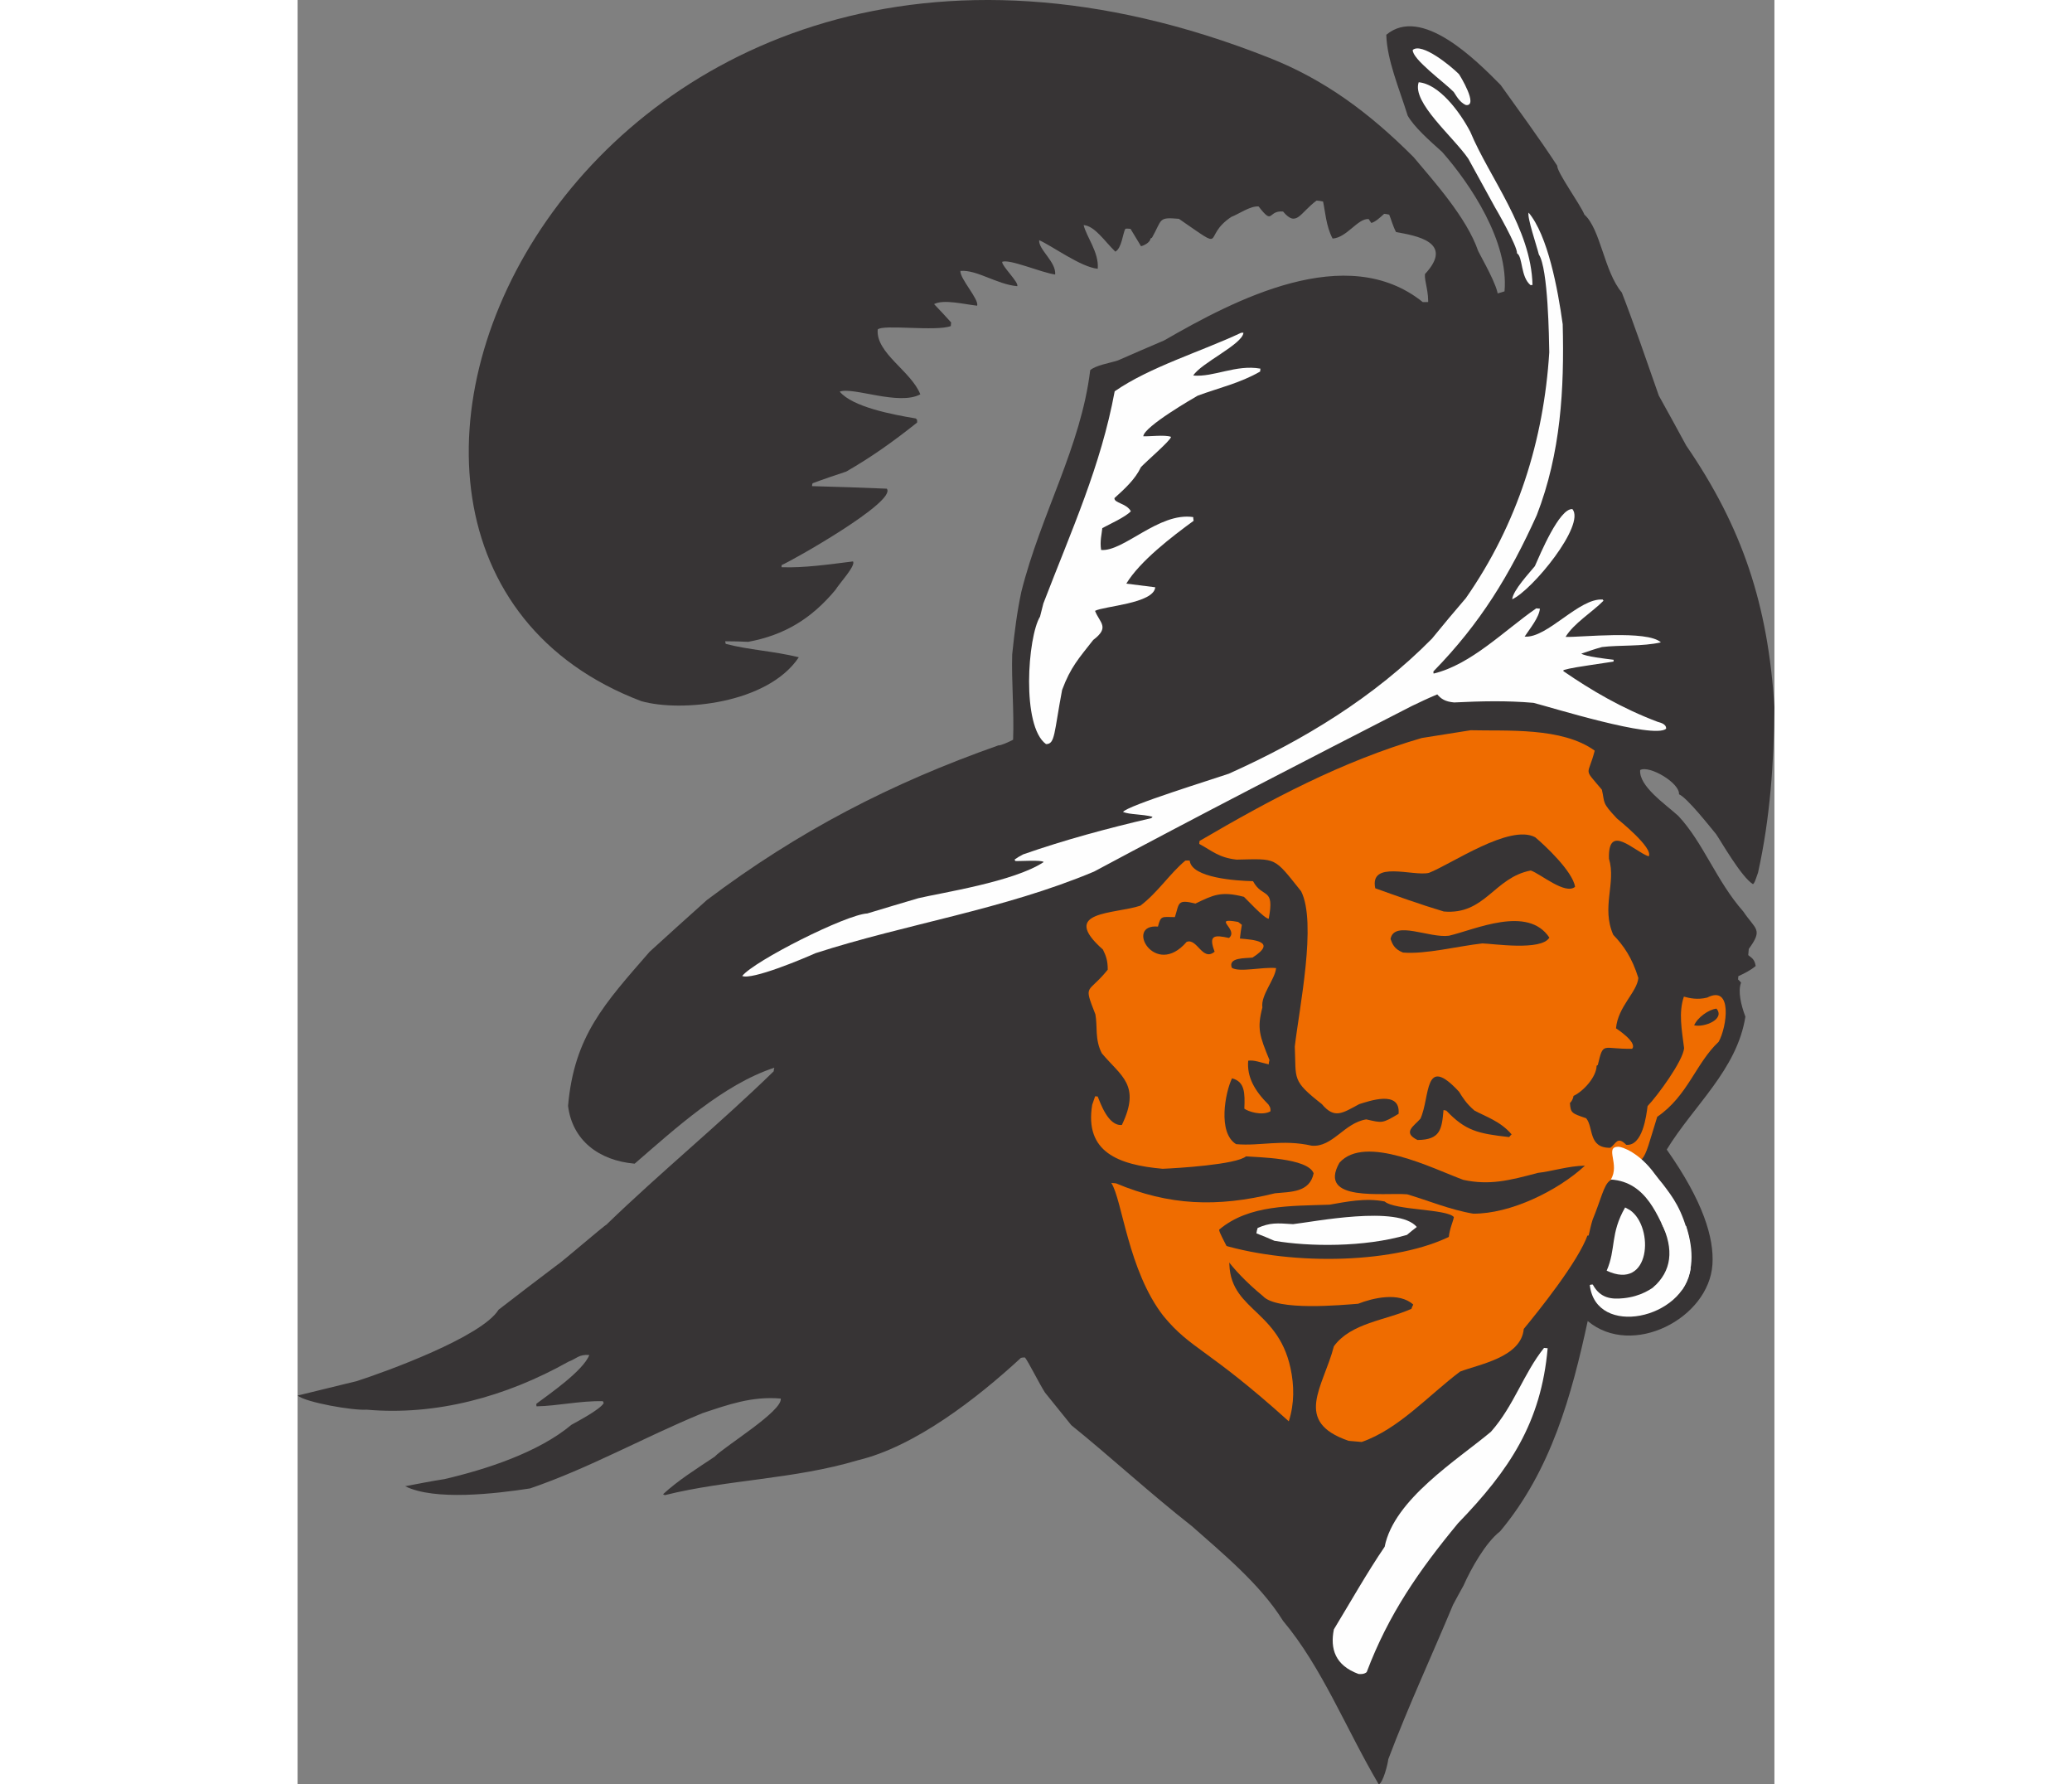
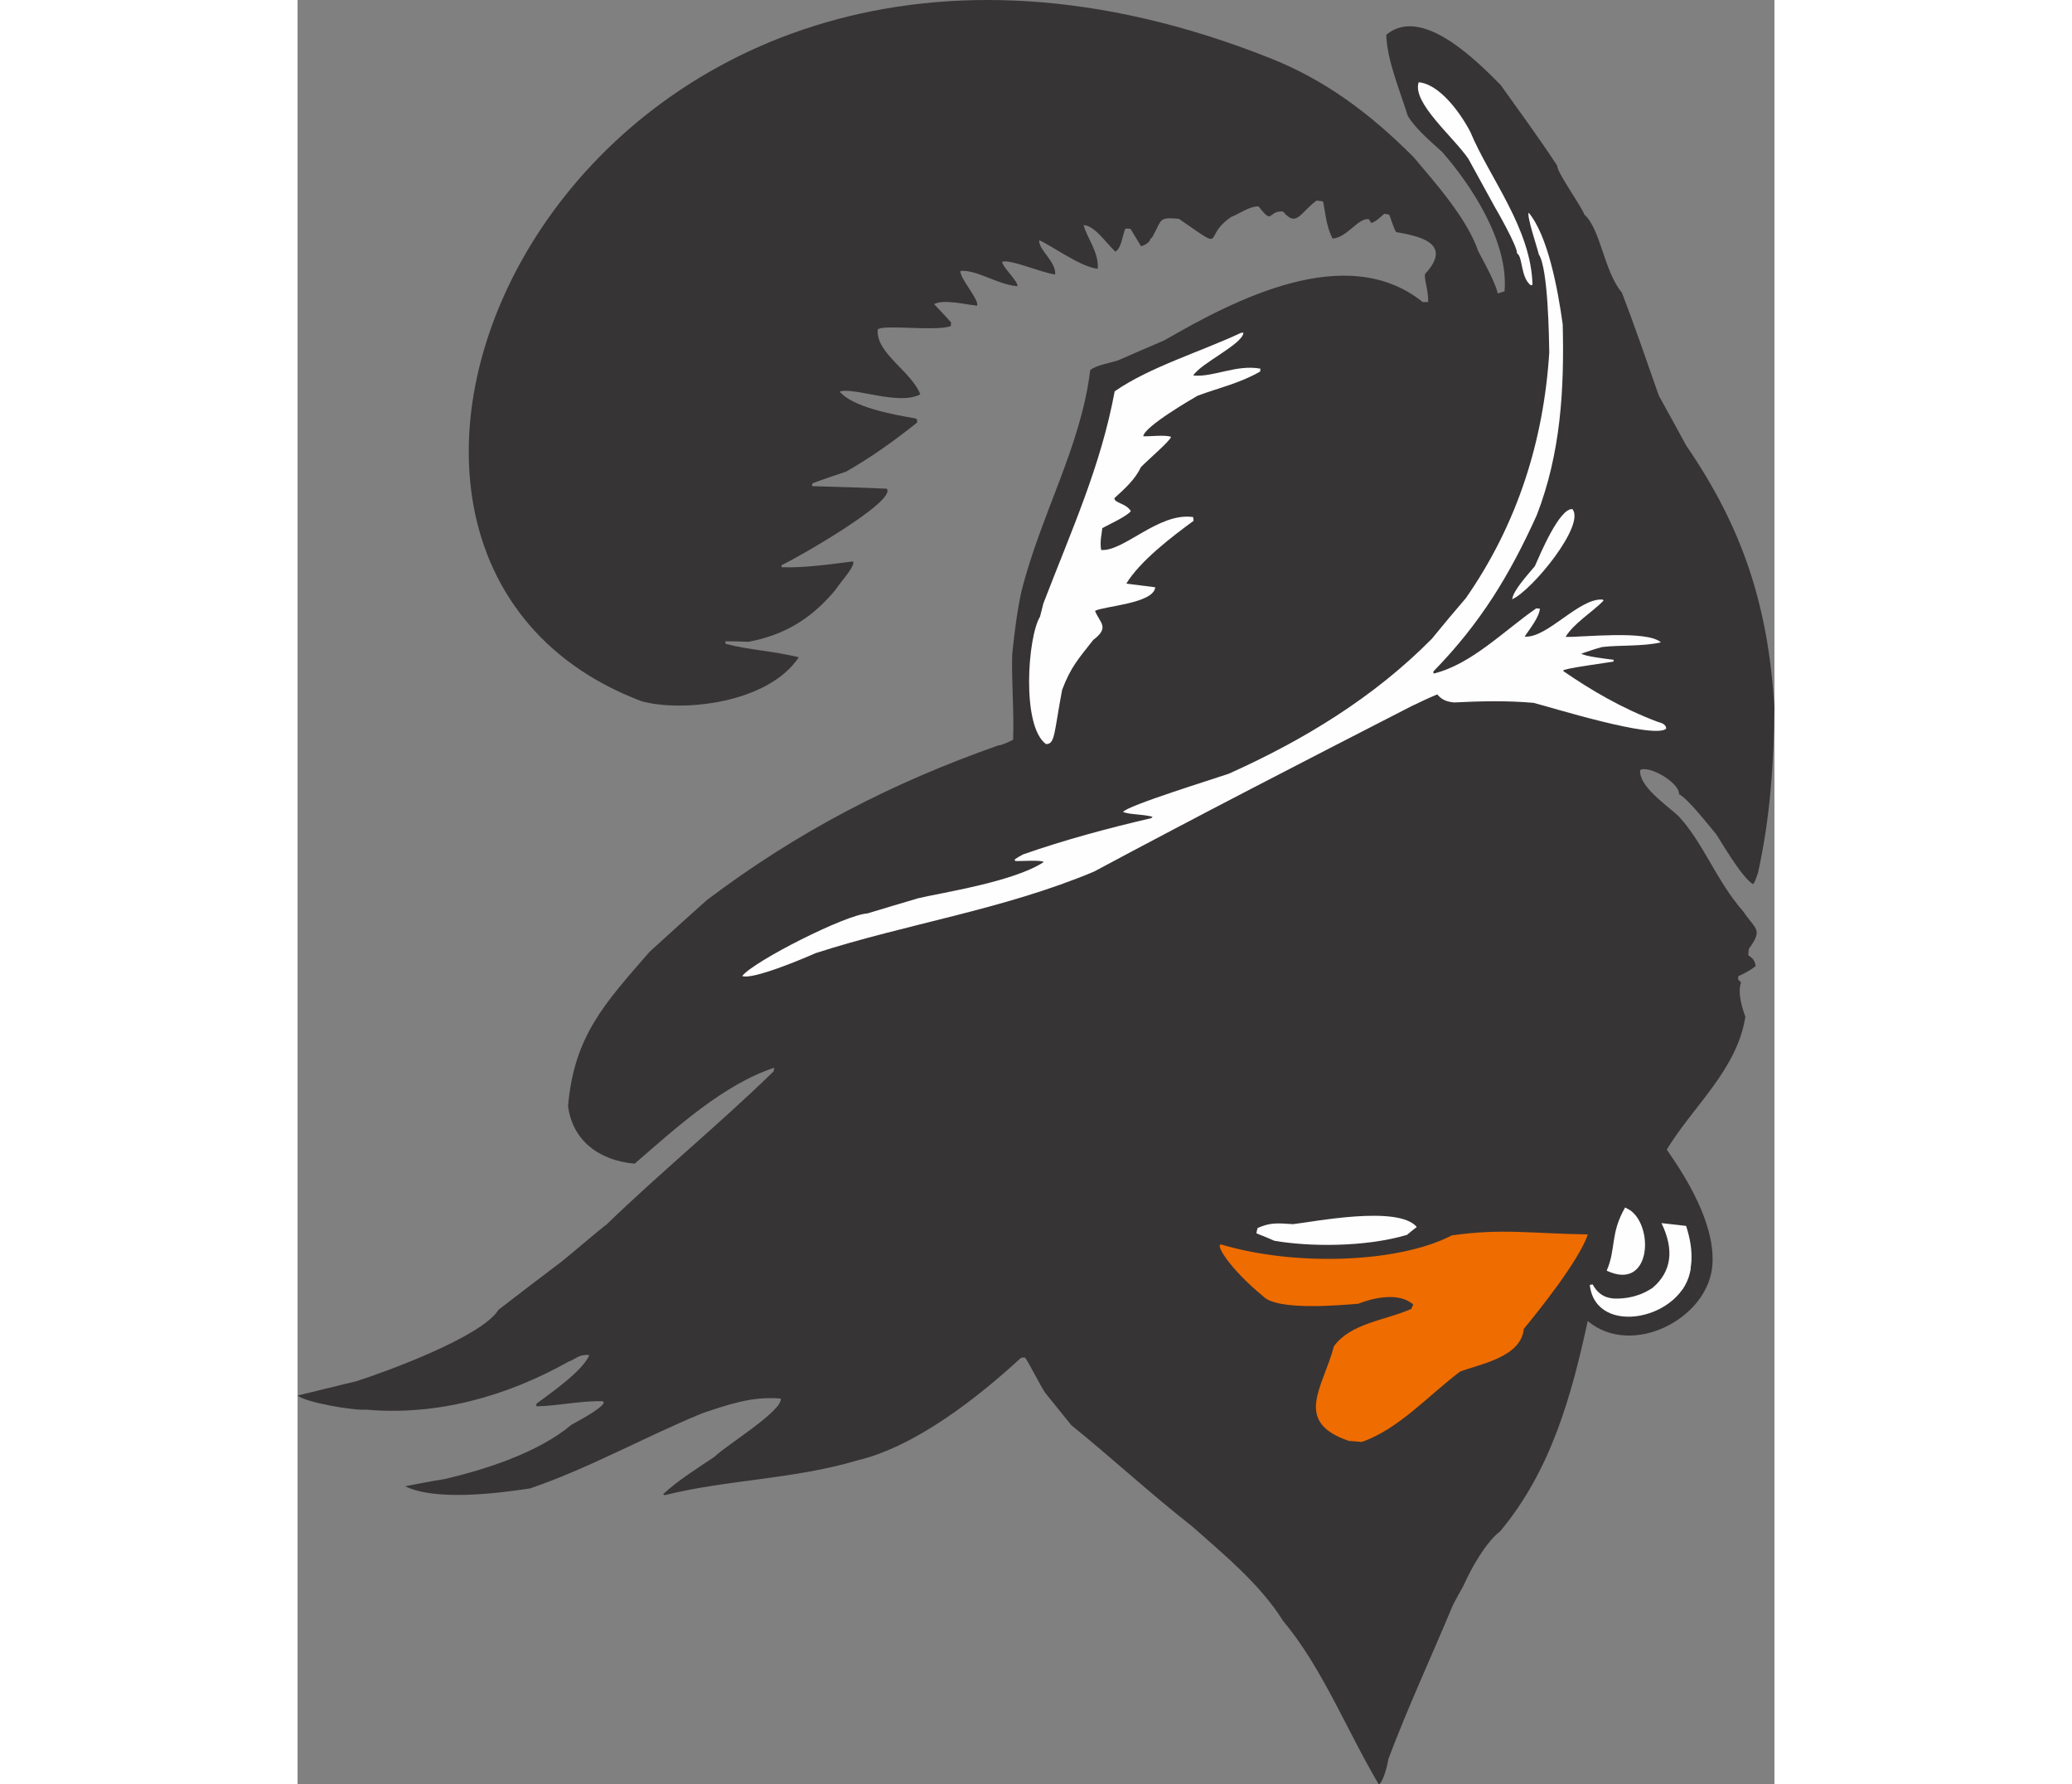
<svg xmlns="http://www.w3.org/2000/svg" xml:space="preserve" width="7.848in" height="6.757in" version="1.1" style="shape-rendering:geometricPrecision; text-rendering:geometricPrecision; image-rendering:optimizeQuality; fill-rule:evenodd; clip-rule:evenodd" viewBox="0 0 7847.73 9479.66">
  <rect x="0" y="0" width="7847.73" height="9479.66" fill="#808080" stroke="none" />
  <defs>
    <style type="text/css">
   
    .fil1 {fill:#FEFEFE}
    .fil0 {fill:#373435}
    .fil2 {fill:#EF6C00}
   
  </style>
  </defs>
  <g id="Layer_x0020_1">
    <g id="_2008383257504">
      <path class="fil0" d="M5745.23 9479.66c-174.2,-295.14 -301,-621.1 -508.53,-868.66 -122.56,-197.33 -329.34,-365.14 -484.32,-503.13 -223.62,-175.13 -437.48,-372.71 -640.74,-536.32 -47.32,-58.58 -94.64,-117.14 -140.2,-173.62 -29.04,-45.31 -86.87,-161.16 -106.05,-186.16 -7.71,-0.68 -15.6,0.57 -21.55,1.99 -230.54,212.92 -562.23,471.35 -865.92,543.75 -341.27,102.12 -693.01,102.29 -1026.8,185.64 -3.69,-2.27 -7.38,-4.53 -9.31,-4.7 80.4,-74.55 179.06,-135.83 274.04,-199.38 55.56,-57.3 361.36,-242.22 351.7,-309.14 -154.26,-13.57 -282.76,33.43 -416.88,77.99 -314.55,129.74 -602.9,292.88 -915.42,399.48 -185.16,28.41 -507.17,66.17 -663.56,-11.71 69.19,-13.34 138.38,-26.7 209.32,-37.95 218.22,-50.77 498.19,-140.8 674.42,-288.54 32.72,-18.5 150.83,-80.01 171.41,-115.12 -1.59,-4.02 -3.18,-8.05 -4.93,-10.15 -120.24,-2.8 -241.25,25.42 -352.19,27.33 -1.42,-5.95 -1.08,-9.81 -0.75,-13.66 64.53,-48.74 248.53,-174.42 281.23,-258.99 -55.92,-4.92 -69.86,21.06 -109.96,35.03 -335.24,188.17 -705.43,287.75 -1073.75,255.36 -70.43,5.46 -321.18,-37.96 -366.51,-74.98 105.26,-25.72 210.51,-51.45 315.77,-77.17 156,-50.41 663.88,-235.05 752.3,-378.85 104.22,-80.22 208.44,-160.45 312.48,-238.74 7.89,-1.26 251.75,-211.05 259.63,-212.3 288.88,-279.69 602.88,-535.79 889.83,-815.64 0.68,-7.71 1.19,-13.5 3.63,-19.11 -272.09,88.78 -530.06,326.49 -742.47,509.91 -190.9,-16.78 -331.08,-124.33 -353.87,-307.06 32.73,-372.17 193.46,-542.64 433.45,-818.85 101.38,-92.13 202.75,-184.26 303.96,-274.47 484.91,-365.43 979.6,-621.19 1549.12,-821.79 13.5,1.18 56.03,-18.4 78.43,-30.03 5.68,-153.02 -9.17,-315.61 -4.85,-453.2 12.96,-125.18 25.63,-225.11 48.79,-333.84 104.46,-414.44 316.35,-768.91 365.8,-1176.53 31.47,-26.38 98.38,-36.04 146.36,-51.26 80.86,-35.64 163.65,-71.11 246.44,-106.58 374.59,-215.79 969.54,-528.8 1374.29,-203.67 126.19,1.38 310.33,-15.46 434.47,-57.01 23.23,-264.18 -181.15,-569.76 -331.32,-740.36 -72.04,-64.63 -147.78,-131.53 -183.19,-192.94 -45.47,-145.85 -110.05,-295.33 -113.78,-429.74 186.71,-156.53 476.04,133.19 608.05,267.23 89.93,126.44 199.38,274.03 300.42,428.67 -2.88,32.78 123.65,207.14 144.3,259.48 86.46,77.56 103.77,300.62 198.74,413.9 63.4,162.98 131.46,361.35 196.68,547.8 48.63,87.84 97.26,175.67 145.72,265.44 297.99,434.28 434.85,844.68 468.53,1389.8 -2.64,295.14 -22.63,588.75 -86.96,878.47 -18.25,52.81 -18.25,52.81 -26.81,61.77 -62.68,-38.55 -170.32,-228.73 -196.2,-265.98 -28.14,-33.57 -153.92,-194.25 -197.08,-211.65 5.25,-59.78 -157.32,-155.69 -206.31,-128.91 -7.46,84.85 130.05,178.56 202.09,243.19 133.26,141.91 202.74,346.24 345.88,508.45 65.31,97.07 106.48,92.92 29.16,198.83 -0.85,9.64 -1.87,21.22 -2.89,32.79 14.41,12.93 33.36,18.47 39.61,57.89 -29.37,24.62 -63.85,41.02 -92.2,54.08 -0.51,5.78 -1.02,11.57 -1.52,17.35 5.44,4.37 10.72,10.65 16,16.95 -17.57,45.09 -0.7,118.48 22.96,180.8 -44.21,281.77 -274.9,471.9 -417.93,706.11 194.17,275.45 252.06,470.07 242.86,610.4 -18.8,287 -427.12,498 -662.79,300.42 -85.07,392.83 -194.13,793.26 -465.52,1117.23 -77.11,59.29 -155.56,200.08 -194.38,287.99 -18.48,33.36 -36.95,66.71 -55.6,101.99 -113.3,271.81 -237.82,538.74 -344.24,820.86 -1.87,21.21 -26.45,123.99 -50.6,133.52z" />
-       <path class="fil1" d="M5637.47 8893.04c-124.22,-45.9 -151.47,-133.8 -130.74,-236.91 84.07,-138.35 178.39,-304.94 269.83,-438.76 49.38,-252.17 386.48,-461.54 564.81,-611.03 122.97,-138.82 172.94,-309.31 282.07,-445.46 5.78,0.51 11.57,1.02 19.28,1.7 -34.76,395.31 -202.62,646.77 -476.24,929.74 -206.59,250 -368.89,482.52 -485.4,790.97 -14.69,12.31 -33.97,10.61 -43.61,9.76z" />
      <path class="fil2" d="M5585.1 7654.48c-298.06,-101.99 -134.22,-285.79 -78.25,-502.4 90.59,-124.18 274.4,-137.17 411.97,-198.9 2.61,-7.54 5.21,-15.09 9.75,-22.47 -75.56,-68.83 -216.55,-34.58 -293.04,-4.39 -84.11,6.2 -431.55,40.25 -505.56,-40.57 -180.76,-148.16 -262.64,-286.44 -217.98,-273.16 383.01,113.87 932.62,99.64 1221.83,-49.54 268.7,-38.08 418.88,-9.86 722.48,-5.02 -49.32,143.66 -268.81,415.09 -340.59,502.06 -13.4,152.34 -241.99,188.59 -338.63,226.73 -168.57,127.04 -326.12,305.56 -522.57,373.79 -23.14,-2.03 -46.28,-4.07 -69.41,-6.1z" />
      <path class="fil1" d="M5190.79 6591.83c-31.76,-14.45 -63.7,-26.97 -95.63,-39.5 0.85,-9.64 3.62,-19.11 6.39,-28.59 66.69,-29.11 101.4,-26.06 188.34,-20.36 107.92,-11.89 558.95,-102.42 657.44,15.06 -18.71,13.9 -35.49,27.97 -52.28,42.04 -227.83,66.88 -522.87,62.49 -704.26,31.35z" />
      <path class="fil1" d="M6866.58 6826.64c4.03,-1.59 9.98,-3 15.77,-2.5 39.85,73.71 99.48,79.29 163.6,72.74 179.44,-18.31 247.19,-154.96 248.86,-154.78 27.87,3.17 53.57,-5.53 107.93,-5 -33.48,271.73 -503.99,370.85 -536.15,89.54z" />
-       <path class="fil2" d="M4952.86 6665.94c-26.14,297.25 252.3,272.77 323.39,602.12 19.91,92.22 21.27,188.25 -9.09,282.83 -433.36,-390.67 -518.22,-379.72 -666.28,-559.66 -188.2,-241.56 -218.67,-618.18 -276.94,-706.86 7.71,0.68 15.43,1.36 25.07,2.2 281.11,117.99 536.66,128.8 844.54,52.89 82.35,-8.31 184.89,-3.18 205.61,-106.29 -31.61,-82.45 -301.51,-84.81 -359.37,-89.9 -52.44,43.97 -366.97,62.95 -443.02,65.98 -235.26,-20.69 -415.8,-89.04 -374.3,-339.95 5.21,-15.09 10.43,-30.18 15.64,-45.26 3.86,0.34 7.71,0.68 13.5,1.19 14.47,34.3 56.02,158.44 128.55,151.21 102.25,-212.53 -4.44,-258.84 -106.45,-380.52 -38.24,-73.32 -22.33,-143.82 -34.26,-207.05 -64.99,-167 -41.32,-104.68 65.55,-237.14 0.55,-50.48 -10.75,-76.74 -25.55,-107.18 -234.4,-207.17 61.14,-187.01 199.28,-233.15 93.72,-71.43 154.78,-169.05 238.69,-239.4 7.89,-1.25 15.6,-0.57 23.31,0.11 9.38,92.15 249.01,107.4 336.29,109.24 51.81,95.89 116.1,27.7 83.48,199.72 -25.07,-2.2 -117.2,-103.58 -131.61,-116.5 -123.48,-32.24 -164.42,-8.63 -257.7,35.64 -98.91,-24.24 -85.35,-1.68 -109.32,72 -68,-0.15 -74.87,-10.47 -89.94,50.38 -179.33,-15.77 -16.71,278.36 152.19,81.4 56.37,-22.25 83.92,106.48 148.95,51.96 -34.79,-90.51 0.09,-89.38 76.37,-72.96 54.54,-45.73 -97.07,-111.53 48.3,-85.14 5.45,4.37 12.82,8.9 20.03,15.36 -3.96,22.97 -8.1,47.87 -10.3,72.93 69.42,6.1 202.81,13.95 66.9,101.1 -37.32,4.49 -131.98,-1.89 -109.73,54.48 42.49,25.11 157.89,-5.55 235.03,1.23 -5.26,59.78 -82.65,144.31 -72.82,209.3 -29.29,112.08 -15.15,150.24 37.63,279.25 -2.61,7.54 -3.28,15.26 -3.96,22.97 -43.84,-9.68 -77.54,-24.3 -109.07,-19.3 -7.46,84.85 32.71,158.34 107.76,232.95 3.18,8.06 12.48,12.76 10.45,35.9 -44.96,25.2 -118.65,1.23 -138.67,-14.14 3.43,-83.25 2.9,-143.54 -65.5,-161.22 -35.54,72.66 -77.84,288.53 21.71,349.75 129.19,11.36 245.28,-27.01 401.53,8.11 111.84,9.83 171.92,-120.91 290.17,-139.66 85.75,19.21 83.49,22.89 171.66,-29.59 11.36,-129.2 -159.33,-66.48 -209.23,-51.43 -89.76,48.46 -131.38,79.78 -198.22,0.05 -161.78,-126.93 -136.2,-130.51 -144.08,-306.09 23.93,-205.82 118.11,-658.09 33.67,-824.86 -147.06,-183.94 -126.69,-172.43 -342.78,-168.11 -94.32,-10.24 -130,-46.41 -198.64,-83.54 0.51,-5.78 1.02,-11.57 1.36,-15.43 374.93,-219.66 756.21,-423.2 1181.02,-547.14 86.71,-13.75 173.42,-27.5 260.13,-41.25 189.99,5.05 485.41,-17.56 658.94,108.46 -35.69,140.66 -63.9,85.71 38.11,207.39 16.87,73.38 -1.91,65.9 79.85,152.77 7.2,6.46 196.05,157.15 168.84,201.4 -77.37,-26.24 -217.32,-180.4 -210.98,12.54 39.12,129.75 -42,256.7 22.75,404.25 55.2,57.32 100.08,121.5 133.35,229.37 -6.62,75.21 -108.56,151.74 -118.74,267.44 0,0 115.89,74.32 85.67,108.59 -159.65,3.44 -151.72,-42.5 -182.53,86.93 -1.93,-0.17 -4.02,1.59 -6.12,3.35 -1.4,60.12 -70.23,135.68 -122.91,160.2 -0.68,7.71 -6.23,26.66 -18.82,37.21 2.96,54.67 10.68,55.35 86.12,81.42 40.45,48.25 9.4,158.23 128.05,157 30.96,-20.59 36.79,-64.78 84.95,-15.84 86.77,7.63 106.8,-153.84 113.31,-205.74 53.46,-55.54 188.22,-239.95 194.15,-307.44 -12.56,-100.21 -30,-189.19 -1.16,-274.1 30.35,8.5 72.26,18.02 123.93,5.07 136.32,-69.63 104.74,156.9 60.98,234.66 -122.87,115.51 -163.19,286.85 -326.55,398.8 -90.1,289.08 -40.93,194.79 -251.29,338.86 -32.96,22.57 -47.81,101.22 -92.18,208.08 -8.16,26.49 -14.56,55.08 -20.96,83.66 -246.76,-0.32 -506.86,-3.76 -743.07,8.51 3.9,-44.35 22.72,-81.56 26.85,-106.46 -36.93,-44.06 -313.64,-35.35 -367.76,-82.86 -103.11,-20.73 -210.12,2.9 -292.98,16.99 -204.68,7.26 -427.45,-0.66 -584.79,131.24 -13.84,2.67 69.47,136.11 54.05,134.76z" />
-       <path class="fil1" d="M6978.21 6266.33c50.28,-79.79 -35.26,-173.69 39.98,-174.19 20.31,-0.14 112.16,31.67 193.74,144.47 13.24,18.31 28.43,35.79 43.64,55.04 50.49,66.62 103.22,133.02 139.16,288.63 -29.09,-0.62 -79.17,-2.26 -108.43,-0.95 -55.91,-106.9 -113.63,-301.05 -308.09,-313.01z" />
      <path class="fil0" d="M6246.98 6447.64c-122.56,-20.5 -246.28,-72.19 -350.47,-102.73 -121.49,-10.68 -479.9,43.3 -360.3,-167.7 135.9,-153.23 498.52,32.18 658.53,90.94 139.24,29.73 242.57,3.84 395.8,-37.1 70.6,-7.39 166.55,-37.82 250.15,-38.24 -145.94,134.86 -397.6,256.53 -593.72,254.83z" />
      <path class="fil0" d="M5951.05 6056.29c-81.97,-40.25 -18.79,-73.55 15.79,-113.27 53.1,-117.75 16.85,-346.36 204.98,-143.26 20.42,32.89 39.1,63.67 82.49,100.53 55.64,30.15 138.8,56.9 196.83,126.13 -4.19,3.51 -8.56,8.96 -12.93,14.4 -167.42,-18.6 -232.14,-34.01 -333.58,-140.09 -5.61,-2.44 -11.4,-2.95 -15.26,-3.28 -9.15,104.13 -17.76,157.78 -138.33,158.84z" />
      <path class="fil1" d="M2362.72 5184.98c63.38,-79.93 551.44,-326.56 664.65,-332.14 89.82,-27.08 179.65,-54.16 271.41,-81.07 119.09,-28.39 509.04,-87.38 665.93,-192.11 -10.56,-12.59 -129.88,-3.65 -151.09,-5.52 -1.59,-4.02 -3.35,-6.12 -3.18,-8.05 14.51,-10.39 28.86,-18.84 45.13,-27.12 222.52,-77.6 445.45,-137.67 681.53,-192.69 2.26,-3.69 4.37,-5.44 6.46,-7.2 -60.86,-15.07 -119.56,-10.52 -157.11,-25.48 20.41,-33.18 481.79,-175.27 561.98,-203.2 398.53,-178.71 772.2,-406.24 1079.39,-717.35 58.85,-72.55 119.63,-144.94 180.23,-215.4 275.74,-395.49 413.93,-840 443.23,-1305.74 -1.44,-72.03 -5.53,-445.49 -55.34,-519.82 -9.94,-41.69 -64.03,-199.96 -54.29,-222.42 102.01,121.68 154.89,404.22 181.04,593.06 8.72,342.78 -9.56,683.18 -137.74,1013.92 -144.69,319.57 -299.22,574.15 -549.09,830.05 -0.34,3.86 -0.68,7.71 0.91,11.74 200.53,-48.43 375.77,-229.29 545.43,-346.51 5.78,0.51 11.57,1.01 19.28,1.69 -4.07,46.28 -51.92,104.26 -81.06,148.33 119.56,10.52 290.32,-207.65 415.66,-196.63 -0.17,1.93 1.59,4.02 3.35,6.12 -59.76,60.82 -158.25,120.17 -201.5,192.15 79.4,3.09 432.77,-37.72 506.58,29.01 -97.2,22.54 -220.78,13.62 -313.11,24.93 -37.82,10.28 -73.89,22.65 -109.96,35.03 25.81,15.87 123.98,26.45 172.02,32.62 -0.18,1.93 -0.51,5.78 -0.85,9.64 -220.55,33.07 -220.55,33.07 -264.33,44.77 -2.1,1.76 -2.26,3.69 -2.43,5.62 148.39,102.44 312.89,198.52 500.97,269.47 3.69,2.27 47.87,8.09 45.32,37.02 -67.13,56.28 -619.35,-116.65 -704.94,-137.77 -142.69,-12.55 -279.03,-8.99 -421.49,-2.09 -48.21,-4.24 -70.16,-19.77 -89.51,-42.85 -46.38,19.24 -91.01,40.57 -135.64,61.91 -575.9,295.25 -1133.6,582.39 -1688.29,879.51 -482.23,202.44 -997.96,277.57 -1479.99,433.4 -68.78,30.87 -337.12,143.3 -389.58,121.2z" />
      <path class="fil0" d="M7421.23 5447.14c17.23,-41.24 77.39,-84.53 118.56,-88.68 47.49,56.64 -65.24,101.14 -118.56,88.68z" />
      <path class="fil0" d="M5873.45 5060.35c-48.78,-19.83 -56.05,-47.68 -65.58,-71.84 18.63,-101.35 206.27,-3.23 310.5,-17.38 138.89,-32.49 418.56,-163.35 533.51,9.99 -43.25,71.98 -300.12,31.9 -356.38,30.84 -127.55,14.05 -302.49,58.9 -422.05,48.39z" />
-       <path class="fil0" d="M6090.83 4842.39c-128.75,-38.52 -249.28,-82.16 -364.2,-123.36 -31.46,-150.46 201.72,-61.94 285.08,-81.81 118.69,-45.92 429.14,-261.52 564.65,-189.36 47.08,39.12 199.8,180.8 211.96,263.49 -52.45,43.97 -182.47,-68.51 -235.27,-86.76 -195.66,37.21 -242.38,237.13 -462.21,217.8z" />
      <path class="fil1" d="M3977.06 3953.07c-131.55,-95.13 -97.55,-570.17 -31.8,-677.1 6.07,-24.73 11.96,-47.53 17.85,-70.34 151.13,-392.85 305.07,-729.09 378.91,-1126.79 186.27,-129.36 461.7,-212.02 670.5,-310.26 4.02,-1.59 7.88,-1.25 13.66,-0.74 -5.43,61.71 -225.96,160.85 -266.77,227.22 109.91,9.67 226.78,-59.73 356.89,-36.63 -0.34,3.86 -0.85,9.64 -1.36,15.43 -108.48,62.36 -217.42,85.82 -331.91,128.22 -20.47,11.81 -284.49,163.48 -289.07,215.54 27,2.38 115.47,-9.27 147.4,3.25 -1.69,19.28 -129.83,128.5 -159.88,160.83 -31,65.29 -85.88,114.87 -140.77,164.46 -2.38,27 63.7,26.98 87.13,69.85 -27.95,30.58 -114.94,69.57 -151.68,89.65 -2.71,30.85 -13.82,68.74 -6.32,116.04 119.56,10.51 307.33,-202.28 489.5,-174.6 -0.51,5.78 0.91,11.74 2.16,19.62 -116.29,84.99 -285.04,213.96 -357.77,333.87 49.97,6.34 101.86,12.84 153.76,19.35 -7.64,86.77 -275.04,100.18 -320,125.38 25.42,64.42 79.82,86.69 -9.71,154.61 -76.65,98.19 -119.45,143.01 -165.19,265.3 -43.65,231.29 -37,288.23 -85.55,287.85z" />
      <path class="fil1" d="M6454.32 3183.74c4.24,-48.2 94.21,-143.28 120.41,-175.96 26.64,-59.84 130.18,-309.19 199.6,-303.08 70.34,83.92 -212.72,430.18 -320.01,479.04z" />
      <path class="fil1" d="M6552.45 1515.36c-54.46,-43.65 -41.11,-151.3 -72.53,-169.61 3.22,-36.64 -114.8,-241.35 -116.57,-243.44 -48.63,-87.83 -95.5,-173.57 -142.37,-259.31 -80.97,-117.88 -300.22,-298.46 -263.56,-405.99 107.99,9.5 217.61,155.16 274.18,263.13 102.73,246.11 323.99,514.3 330.66,814.14 -3.86,-0.34 -7.71,-0.68 -9.81,1.08z" />
-       <path class="fil1" d="M6209.11 558.25c-37.55,-14.97 -56.96,-59.42 -65.76,-69.91 -49.92,-51.03 -221.69,-174.96 -217.45,-223.16 48.25,-40.45 200.57,83.7 245.21,128.44 5.27,6.3 105.48,170.56 37.99,164.63z" />
      <path class="fil0" d="M1826.91 3725.01c-2156.35,-817.31 -295.23,-4856.5 3335.87,-3418.07 293.02,115.16 532.06,291.64 767.78,528.06 107.29,127.97 282.59,322.17 342.87,498.47 13.05,28.35 109.4,192.28 104.99,242.42 -119.99,16.65 -262.4,44.94 -371.58,48.94 6.45,-73.28 -19.65,-129.99 -16.26,-168.55 158.8,-170.64 -48.1,-204.38 -153.31,-223.35 -16.74,-30.62 -26.84,-70.37 -36.55,-92.6 -9.47,-2.77 -19.11,-3.62 -26.83,-4.3 -21.15,19.51 -48.58,44.3 -68.38,48.39 -5.11,-8.22 -10.39,-14.52 -13.73,-20.64 -57.85,-5.09 -115.55,98.66 -191.78,103.62 -35.06,-65.27 -39.52,-147.28 -50.7,-196.84 -11.4,-2.95 -22.97,-3.96 -34.54,-4.98 -89.37,65.98 -105.96,144.2 -178.07,58.19 -82.92,-7.29 -49.54,77.26 -129.76,-26.96 -44.35,-3.9 -106.61,41.15 -144.78,55.28 -163.02,108.09 -13.1,193.17 -278.8,10.46 -111.84,-9.83 -87.62,2.01 -142.89,100.14 -4.02,1.59 -6.12,3.35 -8.22,5.11 -1.69,19.29 -32.31,36.03 -50.18,40.29 -18.66,-30.79 -37.34,-61.58 -56,-92.37 -9.65,-0.85 -19.29,-1.7 -27.17,-0.45 -13.6,22.12 -18.8,103.28 -53.45,121.61 -59.06,-57.66 -108.53,-135.85 -168.31,-141.11 14.03,61.48 82.45,145.22 74.82,231.99 -88.7,-7.8 -243.79,-122.49 -311.17,-151.73 -4.41,50.14 90.94,114.87 85.01,182.37 -74.86,-10.47 -241.4,-83.41 -281.66,-67.52 -2.03,23.14 91.29,111.02 79.95,129.45 -107.99,-9.5 -215.65,-88.92 -301.86,-80.95 -3.56,40.49 101.22,152.7 88.69,184.63 -73.1,-8.37 -177.63,-35.05 -228.56,-8.44 30.24,31.8 60.47,63.61 90.55,97.35 -0.51,5.78 -1.02,11.57 -1.7,19.28 -78.42,30.03 -362.46,-10.5 -388.31,18.32 -11.02,125.34 178.72,221.7 226.22,344.41 -114.26,61.85 -357.82,-41.18 -428.19,-14.34 68.59,81.82 280.77,121.85 403.33,142.35 3.52,4.19 9.65,0.85 7.78,22.06 -125.37,99.74 -241.49,182.81 -376.56,260.31 -60.05,19.98 -120.11,39.97 -178.4,62.04 -2.27,3.69 -2.78,9.47 -3.28,15.26 131.8,3.82 263.61,7.64 397.17,13.55 56.28,67.13 -503.95,383.2 -558.4,405.61 -0.34,3.86 -0.68,7.71 -1.01,11.57 118.14,4.56 251.98,-14.76 379.69,-30.74 17.58,20.98 -74.66,119.74 -92.97,151.17 -128.18,153.9 -271.82,240.38 -463.44,275.99 -40.67,-1.63 -81.33,-3.26 -122.16,-2.97 -0.34,3.86 1.25,7.89 2.67,13.84 119.62,31.89 251.25,37.64 388.23,71.06 -164.04,246.69 -623.58,293.18 -836.63,233.3z" />
      <path class="fil1" d="M7054.43 6414.69c-80.25,138.7 -47.56,220.94 -98.08,335.86 234.08,110.47 253.39,-230.36 124.83,-321l-26.75 -14.86z" />
      <path class="fil1" d="M7203.04 6839.72c98.08,-86.19 112.95,-200.13 44.58,-341.81l130.78 14.86c44.58,136.72 37.65,249.67 -20.81,338.84l-154.56 -11.89z" />
    </g>
  </g>
</svg>